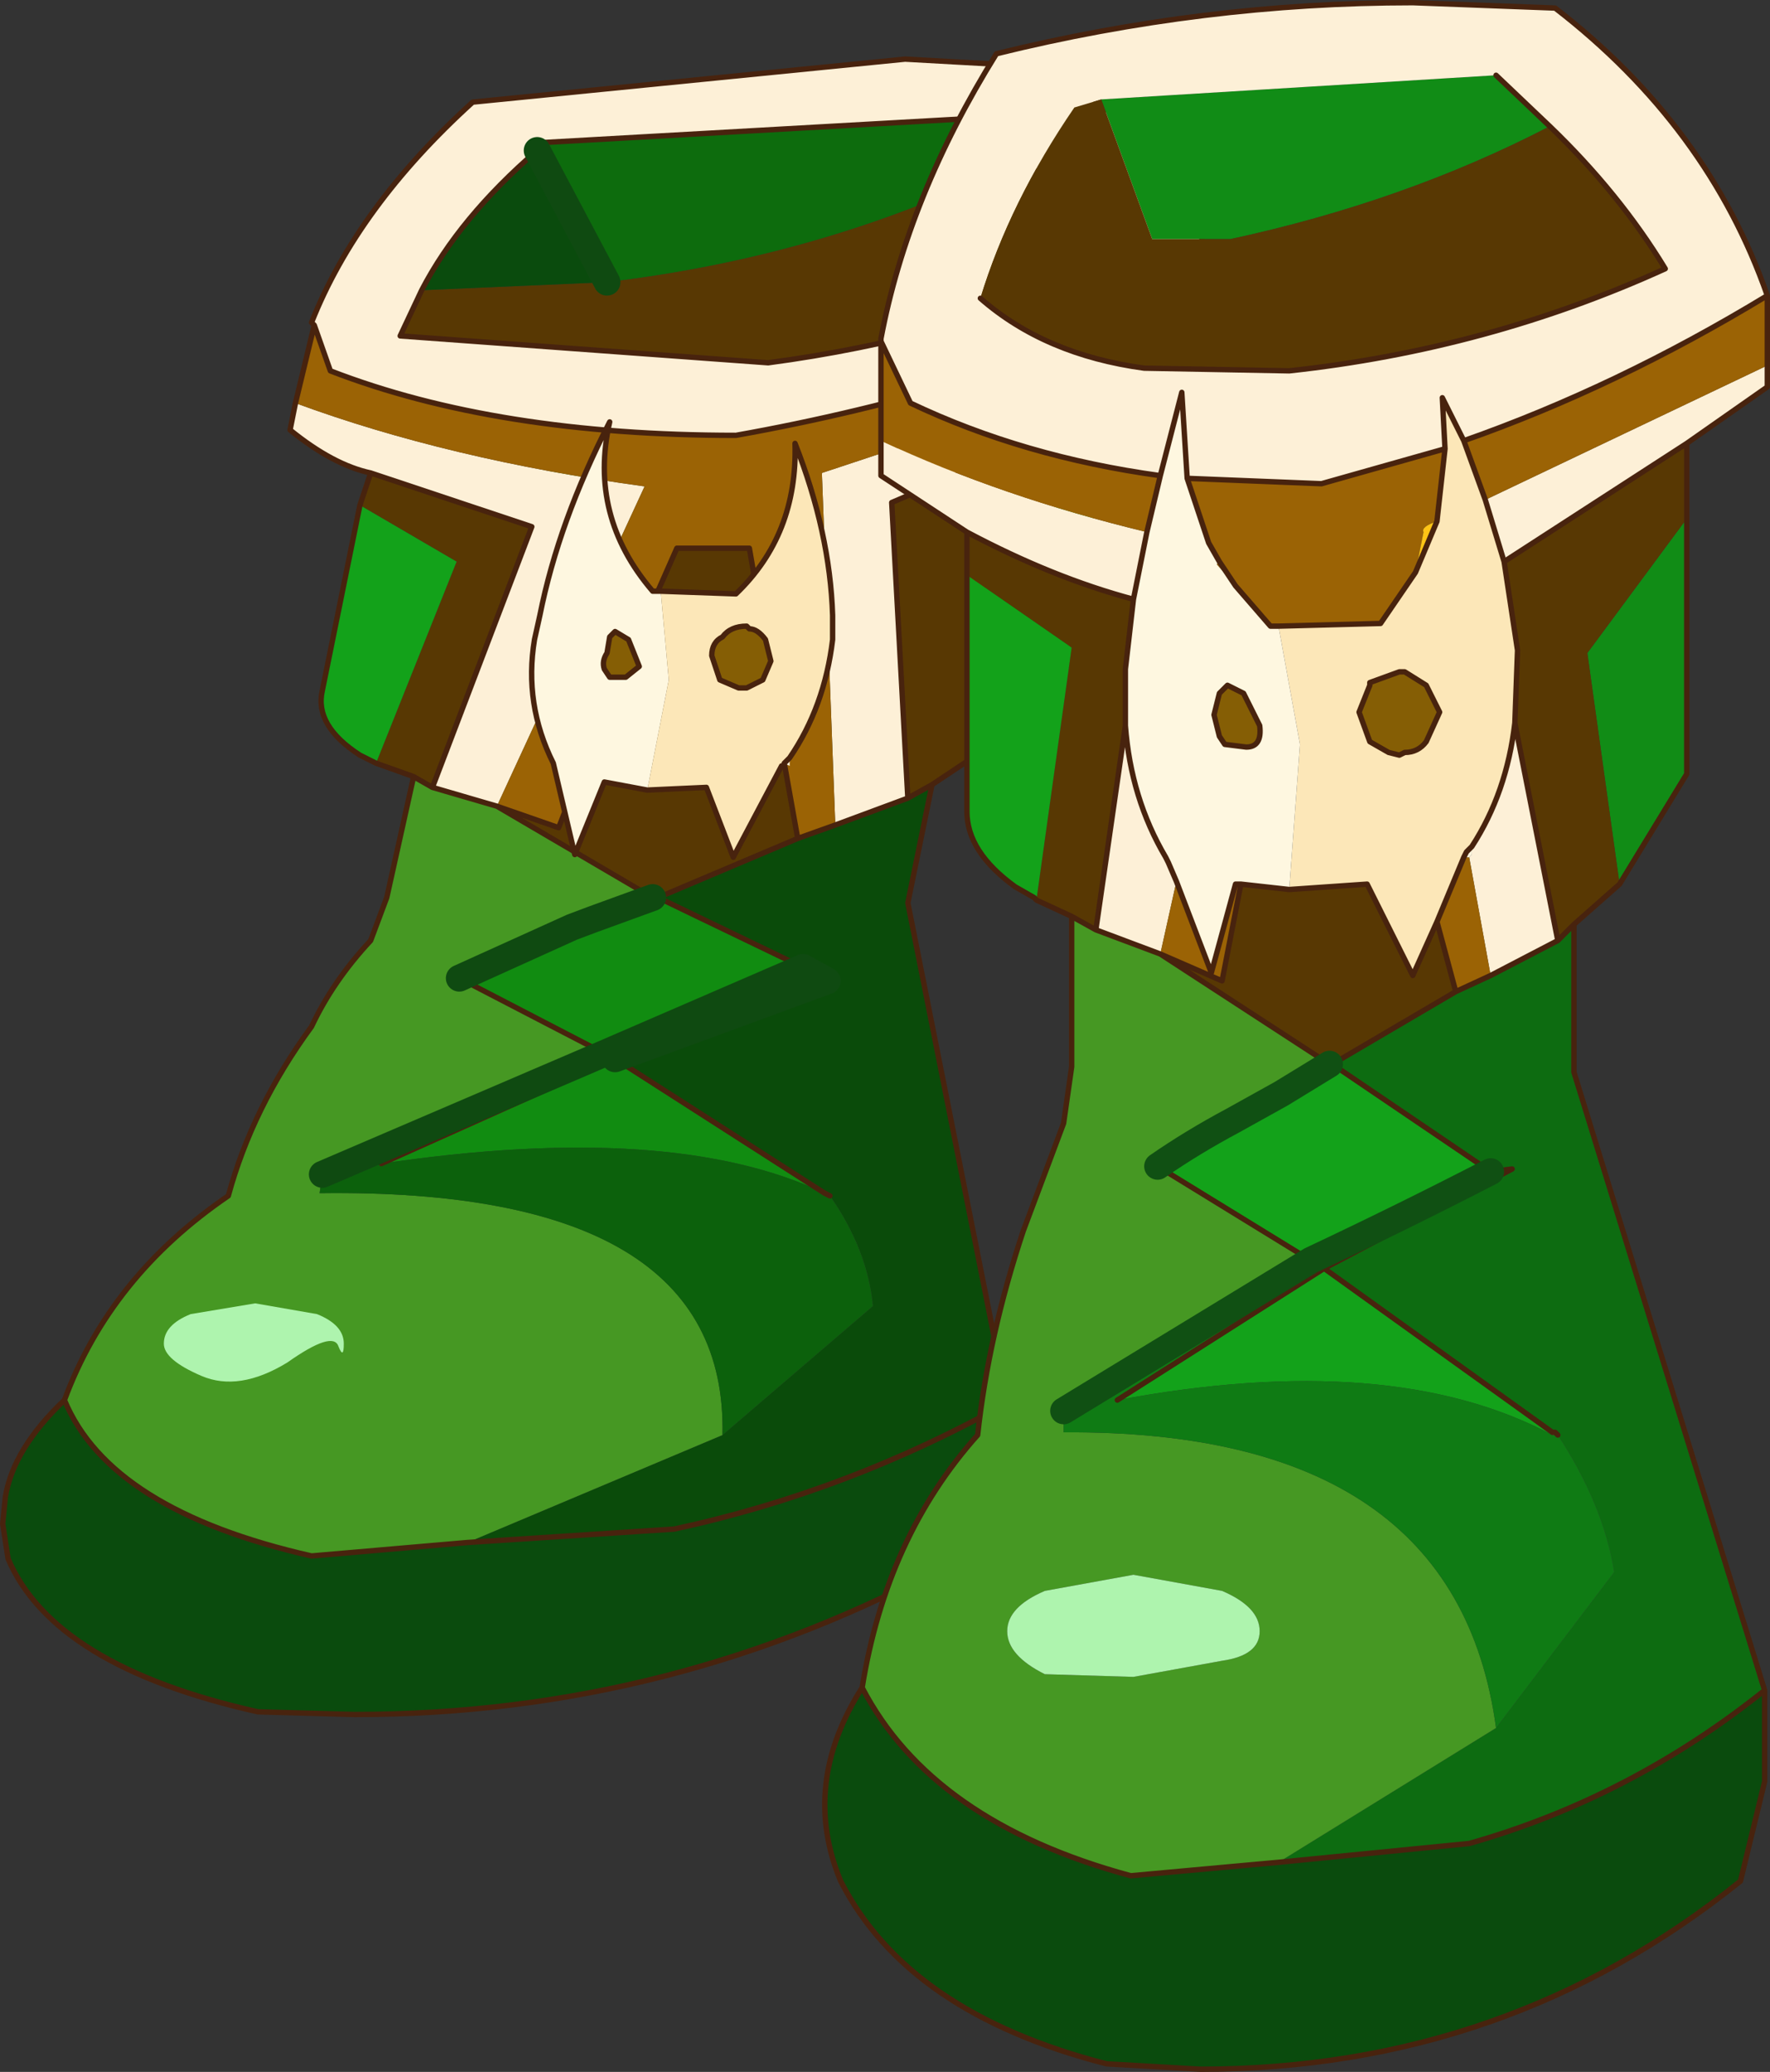
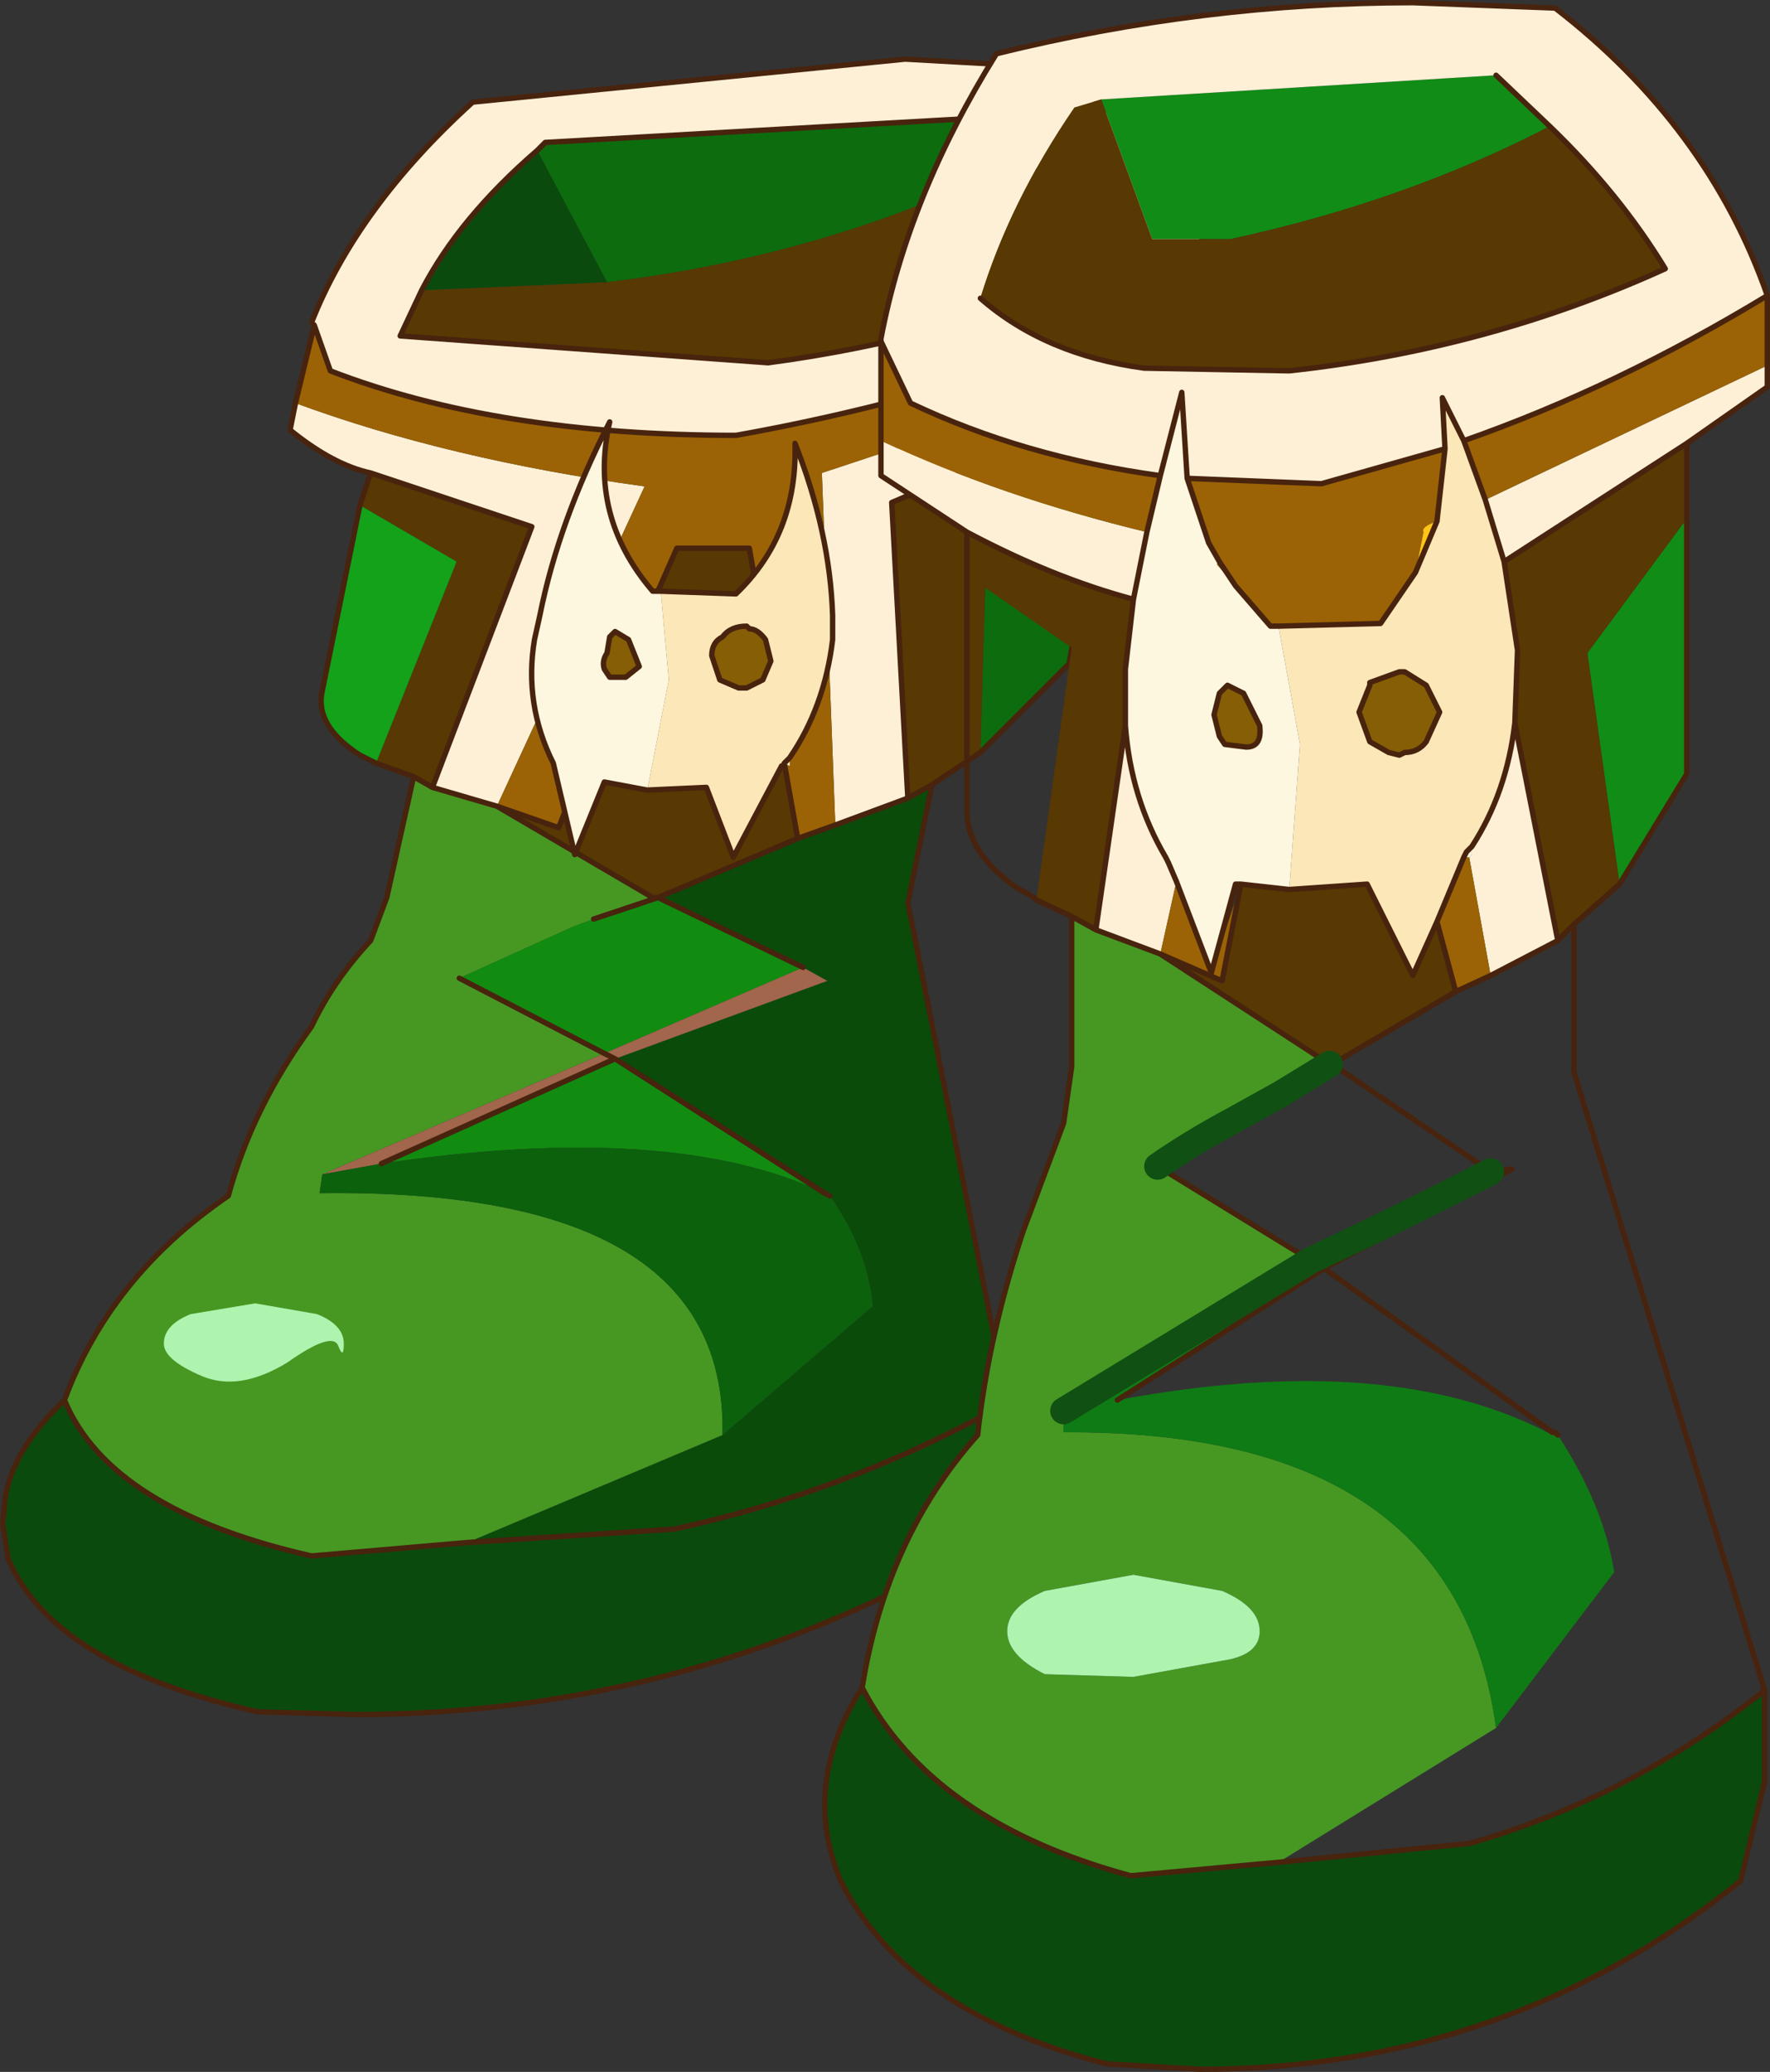
<svg xmlns="http://www.w3.org/2000/svg" xmlns:xlink="http://www.w3.org/1999/xlink" width="32.95px" height="38.55px">
  <rect width="100%" height="100%" fill="#333333" stroke="none" />
  <g transform="matrix(1, 0, 0, 1, -259, -180.7)">
    <use xlink:href="#object-0" width="32.95" height="38.55" transform="matrix(1, 0, 0, 1, 259, 180.7)" />
  </g>
  <defs>
    <g transform="matrix(1, 0, 0, 1, -259, -180.7)" id="object-0">
      <path fill="none" stroke="#0f4a11" stroke-width="0.5" stroke-linecap="round" stroke-linejoin="round" d="M268.85 188.45L270.5 190.95" />
      <path fill-rule="evenodd" fill="#fdf0d7" stroke="none" d="M278.05 183.65L277.15 182.9L269.15 183.35L269 183.5Q267.55 184.75 266.85 186.1L266.45 186.95L273.3 187.45Q276.7 187 279.9 185.65L278.05 183.65M264.85 186.75L264.8 186.7Q265.65 184.55 267.8 182.6L275.85 181.8L278.55 181.95Q281.05 183.55 281.7 186.1Q277.2 188 272.7 188.8Q268.25 188.8 265.15 187.6L264.85 186.75M281.55 187.1L281.5 187.35Q281.15 187.45 279.8 188.25L275.6 190.05L275.9 195.55L274.55 196.05L274.3 189.5L281.55 187.1M265.9 189.5Q265.2 189.35 264.4 188.7L264.5 188.2Q267.35 189.25 271 189.75L268.25 195.7L267.05 195.35L268.9 190.5L265.9 189.5" />
      <path fill-rule="evenodd" fill="#0d6c0d" stroke="none" d="M269 183.5L269.15 183.35L277.15 182.9L278.05 183.65Q274.5 185.45 270.3 185.95L269 183.5M279.6 189.25L278.9 193.05L277.25 194.7L277.35 191.3L279.6 189.25" />
      <path fill-rule="evenodd" fill="#583803" stroke="none" d="M278.05 183.65L279.9 185.65Q276.7 187 273.3 187.45L266.45 186.95L266.85 186.1L270.3 185.95Q274.5 185.45 278.05 183.65M279.8 188.25L279.6 189.25L277.35 191.3L277.25 194.7L276.35 195.3L275.9 195.55L275.6 190.05L279.8 188.25M266.7 195.15L266 194.9L267.5 191.15L265.7 190.1L265.9 189.5L268.9 190.5L267.05 195.35L266.7 195.15M273.4 193.5L271.8 193.5L270.85 192.6L271.8 193.5L273.4 193.5L272.95 190.9L271.6 190.9L270.85 192.6L270.1 194.3L271.8 193.5L273.6 194.9L271.8 193.5L270.1 194.3L269.4 196.1L268.25 195.7L271.15 197.4L271.25 197.4L273.85 196.3L273.6 194.9L273.4 193.5" />
      <path fill-rule="evenodd" fill="#0a4b0d" stroke="none" d="M266.85 186.1Q267.55 184.75 269 183.5L270.3 185.95L266.85 186.1M277.75 206.8L277.5 208.2L276.75 209.75Q271.55 212.6 265.6 212.6L263.8 212.55Q260 211.7 259.15 209.7L259.05 209.05L259.1 208.55Q259.25 207.65 260.2 206.75Q261.05 208.8 264.8 209.65L267.7 209.4L271.55 209.15Q274.8 208.45 277.75 206.8" />
      <path fill-rule="evenodd" fill="#9b6305" stroke="none" d="M281.7 186.1L281.55 187.1L274.3 189.5L274.55 196.05L273.85 196.3L273.6 194.9L273.4 193.5L272.95 190.9L271.6 190.9L270.85 192.6L270.1 194.3L269.4 196.1L268.25 195.7L271 189.75Q267.35 189.25 264.5 188.2L264.85 186.75L265.15 187.6Q268.25 188.8 272.7 188.8Q277.2 188 281.7 186.1" />
      <path fill-rule="evenodd" fill="#0a4b0a" stroke="none" d="M276.35 195.3L275.9 197.5L277.75 206.8Q274.8 208.45 271.55 209.15L267.7 209.4L272.45 207.4L275.25 205Q275.15 203.95 274.45 202.95L274.35 202.9L270.45 200.4L274.4 198.95L273.95 198.7L271.25 197.4L273.85 196.3L274.55 196.05L275.9 195.55L276.35 195.3" />
      <path fill-rule="evenodd" fill="#469823" stroke="none" d="M260.2 206.75Q261.05 204.45 263.25 202.95Q263.7 201.3 264.8 199.8Q265.2 198.95 265.9 198.2L266.2 197.4L266.7 195.15L267.05 195.35L268.25 195.7L271.15 197.4L270.05 197.8L269.65 197.95L267.55 198.9L270.25 200.3L265 202.55L264.95 202.9Q272.55 202.8 272.45 207.4L267.7 209.4L264.8 209.65Q261.05 208.8 260.2 206.75" />
      <path fill-rule="evenodd" fill="#13a21a" stroke="none" d="M266 194.9L265.7 194.75Q264.85 194.2 265 193.55L265.7 190.1L267.5 191.15L266 194.9" />
      <path fill-rule="evenodd" fill="#118c11" stroke="none" d="M267.55 198.9L269.65 197.95L270.05 197.8L271.25 197.4L273.95 198.7L270.25 200.3L267.55 198.9M270.45 200.4L274.35 202.9Q271.5 201.55 266.1 202.35L270.45 200.4" />
      <path fill-rule="evenodd" fill="#a1664c" stroke="none" d="M270.05 197.8L271.15 197.4L271.25 197.4L270.05 197.8M273.95 198.7L274.4 198.95L270.45 200.4L270.25 200.3L273.95 198.7M270.25 200.3L270.45 200.4L266.1 202.35L265 202.55L270.25 200.3" />
      <path fill-rule="evenodd" fill="#0c610c" stroke="none" d="M274.35 202.9L274.45 202.95Q275.15 203.95 275.25 205L272.45 207.4Q272.55 202.8 264.95 202.9L265 202.55L266.1 202.35Q271.5 201.55 274.35 202.9" />
      <path fill="none" stroke="#48230e" stroke-width="0.1" stroke-linecap="round" stroke-linejoin="round" d="M269 183.5L269.15 183.35L277.15 182.9L278.05 183.65L279.9 185.65Q276.7 187 273.3 187.45L266.45 186.95L266.85 186.1Q267.55 184.75 269 183.5M264.85 186.75L264.8 186.7Q265.65 184.55 267.8 182.6L275.85 181.8L278.55 181.95Q281.05 183.55 281.7 186.1L281.55 187.1L281.5 187.35Q281.15 187.45 279.8 188.25L279.6 189.25L278.9 193.05L277.25 194.7L276.35 195.3L275.9 197.5L277.75 206.8L277.5 208.2L276.75 209.75Q271.55 212.6 265.6 212.6L263.8 212.55Q260 211.7 259.15 209.7L259.05 209.05L259.1 208.55Q259.25 207.65 260.2 206.75Q261.05 204.45 263.25 202.95Q263.7 201.3 264.8 199.8Q265.2 198.95 265.9 198.2L266.2 197.4L266.7 195.15L266 194.9L265.7 194.75Q264.85 194.2 265 193.55L265.7 190.1L265.9 189.5Q265.2 189.35 264.4 188.7L264.5 188.2L264.85 186.75L265.15 187.6Q268.25 188.8 272.7 188.8Q277.2 188 281.7 186.1M279.8 188.25L275.6 190.05L275.9 195.55L276.35 195.3M270.85 192.6L271.8 193.5L273.4 193.5L272.95 190.9L271.6 190.9L270.85 192.6L270.1 194.3L271.8 193.5L273.6 194.9L273.4 193.5M267.05 195.35L268.9 190.5L265.9 189.5M268.25 195.7L269.4 196.1L270.1 194.3M266.7 195.15L267.05 195.35L268.25 195.7L271.15 197.4L271.25 197.4L273.85 196.3L273.6 194.9M273.95 198.7L271.25 197.4L270.05 197.8M270.25 200.3L270.45 200.4L274.35 202.9L274.45 202.95M267.7 209.4L271.55 209.15Q274.8 208.45 277.75 206.8M273.85 196.3L274.55 196.05L275.9 195.55M270.45 200.4L266.1 202.35M260.2 206.75Q261.05 208.8 264.8 209.65L267.7 209.4M270.25 200.3L267.55 198.9" />
-       <path fill="none" stroke="#0f4a11" stroke-width="0.5" stroke-linecap="round" stroke-linejoin="round" d="M269 183.5L270.3 185.95M267.55 198.9L269.65 197.95L270.05 197.8L271.15 197.4M270.45 200.4L274.4 198.95L273.95 198.7L270.25 200.3L265 202.55" />
      <path fill-rule="evenodd" fill="#118c16" stroke="none" d="M286.85 182.1L287.85 183.05Q285.15 184.45 281.9 185.15L280.45 185.15L279.5 182.55L286.85 182.1M290.4 190.35L290.4 195.1L289.15 197.15L288.55 192.85L290.4 190.35" />
      <path fill-rule="evenodd" fill="#fdf0d7" stroke="none" d="M287.85 183.05L286.85 182.1L279.5 182.55L279 182.7Q277.8 184.45 277.25 186.25Q278.45 187.3 280.3 187.55L283 187.6Q286.7 187.2 290 185.7Q289.15 184.3 287.85 183.05M291.9 187.5L291.9 187.9L290.4 188.95L287 191.15L286.65 190L291.9 187.5M277 190.6L275.4 189.55L275.4 188.9Q277.65 189.95 280.35 190.6L280.1 191.85Q278.6 191.45 277 190.6M275.4 187.05L275.4 187Q275.9 184.35 277.55 181.7Q281.4 180.75 285.3 180.75L287.95 180.85Q290.8 183.05 291.9 186.2Q289.1 187.9 286.25 188.9L285.85 188.1L285.9 189.05L283.6 189.7L281.1 189.6L281 188L280.6 189.55Q278.05 189.2 275.95 188.2L275.4 187.05M279.4 198L279.95 194.2Q280.05 195.55 280.7 196.65L280.75 196.75L280.9 197.1L280.6 198.45L279.4 198M287.2 194.15L288 198.2L286.75 198.85L286.35 196.65L286.4 196.6L286.4 196.45Q287.05 195.45 287.2 194.15" />
      <path fill-rule="evenodd" fill="#583803" stroke="none" d="M279.5 182.55L280.45 185.15L281.9 185.15Q285.15 184.45 287.85 183.05Q289.15 184.3 290 185.7Q286.7 187.2 283 187.6L280.3 187.55Q278.45 187.3 277.25 186.25Q277.8 184.45 279 182.7L279.5 182.55M290.4 188.95L290.4 190.35L288.55 192.85L289.15 197.15L288.3 197.9L288 198.2L287.2 194.15L287.25 192.8L287 191.15L290.4 188.95M278.95 197.75L278.3 197.45L278.3 197.4L278.95 192.75L277 191.4L277 190.6Q278.6 191.45 280.1 191.85L279.95 193.15L279.95 194.2L279.4 198L278.95 197.75M282.1 197.15L283 197.25L284.45 197.15L285.3 198.85L285.75 197.85L286.1 199.15L283.8 200.5L283.75 200.5L280.6 198.45L281.75 198.95L282.1 197.15" />
-       <path fill-rule="evenodd" fill="#9b6305" stroke="none" d="M291.9 186.2L291.9 187.5L286.65 190L286.25 188.9Q289.1 187.9 291.9 186.2M278.3 197.45L278.25 197.4L278.3 197.4L278.3 197.45M275.4 188.9L275.4 187.05L275.95 188.2Q278.05 189.2 280.6 189.55L280.35 190.6Q277.65 189.95 275.4 188.9M281.1 189.6L283.6 189.7L285.9 189.05L285.75 190.4Q285.45 190.5 285.5 190.6L285.35 191.35L284.7 192.3L282.8 192.35L282.65 192.35L282 191.6L281.7 191.15L281.5 190.8L281.1 189.6M281.7 191.15L282 191.6L281.65 191.2L281.7 191.15M280.9 197.1L281.55 198.8L282 197.15L282.1 197.15L281.75 198.95L280.6 198.45L280.9 197.1M286.25 196.65L286.35 196.65L286.75 198.85L286.1 199.15L285.75 197.85L286.25 196.65" />
-       <path fill-rule="evenodd" fill="#0d6c11" stroke="none" d="M288.3 197.9L288.3 200.65L291.85 212.15Q289.35 214.15 286.35 215L282.8 215.35L286.85 212.85L289.05 209.95Q288.85 208.7 288 207.4L287.95 207.35L287.9 207.35L283.65 204.3L287.15 202.45L286.75 202.5L283.8 200.5L286.1 199.15L286.75 198.85L288 198.2L288.3 197.9" />
+       <path fill-rule="evenodd" fill="#9b6305" stroke="none" d="M291.9 186.2L291.9 187.5L286.65 190L286.25 188.9Q289.1 187.9 291.9 186.2M278.3 197.45L278.25 197.4L278.3 197.4L278.3 197.45M275.4 188.9L275.4 187.05L275.95 188.2Q278.05 189.2 280.6 189.55L280.35 190.6Q277.65 189.95 275.4 188.9M281.1 189.6L283.6 189.7L285.9 189.05L285.75 190.4Q285.45 190.5 285.5 190.6L285.35 191.35L284.7 192.3L282.8 192.35L282.65 192.35L282 191.6L281.7 191.15L281.5 190.8L281.1 189.6M281.7 191.15L282 191.6L281.65 191.2L281.7 191.15M280.9 197.1L281.55 198.8L282.1 197.15L281.75 198.95L280.6 198.45L280.9 197.1M286.25 196.65L286.35 196.65L286.75 198.85L286.1 199.15L285.75 197.85L286.25 196.65" />
      <path fill-rule="evenodd" fill="#0a4b0d" stroke="none" d="M291.85 212.15L291.85 213.85L291.4 215.7Q287.05 219.2 281.35 219.2L279.6 219.1Q275.9 218.15 274.65 215.7Q273.9 213.9 275.05 212.1Q276.35 214.6 280.05 215.6L282.8 215.35L286.35 215Q289.35 214.15 291.85 212.15" />
      <path fill-rule="evenodd" fill="#469823" stroke="none" d="M275.05 212.1Q275.5 209.3 277.2 207.4Q277.4 205.55 278.05 203.6L278.8 201.6L278.95 200.55L278.95 197.75L279.4 198L280.6 198.45L283.75 200.5L282.85 201.05L281.95 201.55Q281.2 201.95 280.55 202.4L283.4 204.15L278.8 206.95L278.8 207.35Q286.1 207.3 286.85 212.85L282.8 215.35L280.05 215.6Q276.35 214.6 275.05 212.1M280.1 210L278.45 210.3Q277.75 210.6 277.75 211.05Q277.75 211.5 278.45 211.85L280.1 211.9L281.75 211.6Q282.45 211.5 282.45 211.05Q282.45 210.6 281.75 210.3L280.1 210" />
-       <path fill-rule="evenodd" fill="#13a21a" stroke="none" d="M278.25 197.4L277.9 197.2Q277 196.55 277 195.8L277 191.4L278.95 192.75L278.3 197.4L278.25 197.4M287.95 207.35L287.9 207.4Q284.9 205.8 279.8 206.75L283.65 204.3L287.9 207.35L287.95 207.35M286.75 202.5L287.15 202.45L283.65 204.3L283.4 204.15Q285.1 203.35 286.75 202.5Q285.1 203.35 283.4 204.15L280.55 202.4Q281.2 201.95 281.95 201.55L282.85 201.05L283.8 200.5L286.75 202.5" />
      <path fill-rule="evenodd" fill="#fce7b8" stroke="none" d="M286.25 188.9L286.65 190L287 191.15L287.25 192.8L287.2 194.15Q287.05 195.45 286.4 196.45L286.3 196.55L286.25 196.65L285.75 197.85L285.3 198.85L284.45 197.15L283 197.25L283.2 194.55L282.8 192.35L284.7 192.3L285.35 191.35L285.75 190.4L285.9 189.05L285.85 188.1L286.25 188.9M285.55 193.45L285.15 193.2L285.05 193.2L284.5 193.4L284.5 193.45L284.3 193.95L284.5 194.5L284.85 194.7L285.05 194.75L285.15 194.7Q285.4 194.7 285.55 194.5L285.8 193.95L285.55 193.45M271.3 191.7L272.7 191.75Q273.85 190.65 273.8 188.95Q274.45 190.6 274.5 192.15L274.5 192.6Q274.35 193.85 273.7 194.8L273.6 194.9L273.6 194.95L273.55 194.95L272.65 196.65L272.15 195.35L271.05 195.4L271.45 193.35L271.3 191.7M272.9 192.35Q272.6 192.35 272.45 192.55Q272.25 192.65 272.25 192.9L272.4 193.35L272.75 193.5L272.9 193.5L273.2 193.35L273.35 193L273.25 192.6Q273.1 192.4 272.95 192.4L272.9 192.35" />
      <path fill-rule="evenodd" fill="#fef7e0" stroke="none" d="M280.6 189.55L281 188L281.1 189.6L281.5 190.8L281.7 191.15L281.65 191.2L282 191.6L282.65 192.35L282.8 192.35L283.2 194.55L283 197.25L282.1 197.15L282 197.15L281.55 198.8L280.9 197.1L280.75 196.75L280.8 196.75L280.7 196.65Q280.05 195.55 279.95 194.2L279.95 193.15L280.1 191.85L280.35 190.6L280.6 189.55M282.15 193.6L281.85 193.45L281.7 193.6L281.6 194L281.7 194.4L281.8 194.55L282.2 194.6Q282.5 194.6 282.45 194.2L282.15 193.6M286.35 196.65L286.25 196.65L286.3 196.55L286.4 196.45L286.4 196.6L286.35 196.65M271.05 195.4L270.25 195.25L269.7 196.6L269.3 194.9Q268.75 193.8 268.95 192.6L269.05 192.15Q269.4 190.4 270.35 188.55Q269.95 190.3 271.15 191.7L271.3 191.7L271.45 193.35L271.05 195.4M273.7 194.8L273.7 194.95L273.6 194.9L273.7 194.8M270.7 192.6L270.45 192.45L270.35 192.55L270.3 192.85Q270.2 193 270.25 193.15L270.35 193.3L270.65 193.3L270.9 193.1L270.7 192.6" />
      <path fill-rule="evenodd" fill="#fec416" stroke="none" d="M285.35 191.35L285.5 190.6Q285.45 190.5 285.75 190.4L285.35 191.35M280.7 196.65L280.8 196.75L280.75 196.75L280.7 196.65" />
      <path fill-rule="evenodd" fill="#855e05" stroke="none" d="M282.15 193.6L282.45 194.2Q282.5 194.6 282.2 194.6L281.8 194.55L281.7 194.4L281.6 194L281.7 193.6L281.85 193.45L282.15 193.6M285.55 193.45L285.8 193.95L285.55 194.5Q285.4 194.7 285.15 194.7L285.05 194.75L284.85 194.7L284.5 194.5L284.3 193.95L284.5 193.45L284.5 193.4L285.05 193.2L285.15 193.2L285.55 193.45M270.7 192.6L270.9 193.1L270.65 193.3L270.35 193.3L270.25 193.15Q270.2 193 270.3 192.85L270.35 192.55L270.45 192.45L270.7 192.6M272.9 192.35L272.95 192.4Q273.1 192.4 273.25 192.6L273.35 193L273.2 193.35L272.9 193.5L272.75 193.5L272.4 193.35L272.25 192.9Q272.25 192.65 272.45 192.55Q272.6 192.35 272.9 192.35" />
      <path fill-rule="evenodd" fill="#aef4ae" stroke="none" d="M264.35 206.05Q263.45 206.6 262.75 206.3Q262.05 206 262.05 205.7Q262.05 205.35 262.55 205.15L263.75 204.95L264.9 205.15Q265.4 205.35 265.4 205.7Q265.4 206 265.3 205.75Q265.2 205.45 264.35 206.05M280.1 210L281.75 210.3Q282.45 210.6 282.45 211.05Q282.45 211.5 281.75 211.6L280.1 211.9L278.45 211.85Q277.75 211.5 277.75 211.05Q277.75 210.6 278.45 210.3L280.1 210" />
      <path fill-rule="evenodd" fill="#a1664c" stroke="none" d="M287.95 207.35L288 207.4L287.9 207.4L287.95 207.35M283.75 200.5L283.8 200.5L282.85 201.05L283.75 200.5" />
      <path fill-rule="evenodd" fill="#0f7b14" stroke="none" d="M287.9 207.4L288 207.4Q288.85 208.7 289.05 209.95L286.85 212.85Q286.1 207.3 278.8 207.35L278.8 206.95L283.4 204.15L283.65 204.3L279.8 206.75Q284.9 205.8 287.9 207.4" />
      <path fill="none" stroke="#48230e" stroke-width="0.1" stroke-linecap="round" stroke-linejoin="round" d="M287.85 183.05L286.85 182.1M287.85 183.05Q289.15 184.3 290 185.7Q286.7 187.2 283 187.6L280.3 187.55Q278.45 187.3 277.25 186.25M291.9 186.2L291.9 187.5L291.9 187.9L290.4 188.95L290.4 190.35L290.4 195.1L289.15 197.15L288.3 197.9L288.3 200.65L291.85 212.15L291.85 213.85L291.4 215.7Q287.05 219.2 281.35 219.2L279.6 219.1Q275.9 218.15 274.65 215.7Q273.9 213.9 275.05 212.1Q275.5 209.3 277.2 207.4Q277.4 205.55 278.05 203.6L278.8 201.6L278.95 200.55L278.95 197.75L278.3 197.45L278.25 197.4L277.9 197.2Q277 196.55 277 195.8L277 191.4L277 190.6L275.4 189.55L275.4 188.9L275.4 187.05L275.4 187Q275.9 184.35 277.55 181.7Q281.4 180.75 285.3 180.75L287.95 180.85Q290.8 183.05 291.9 186.2Q289.1 187.9 286.25 188.9L286.65 190L287 191.15L287.25 192.8L287.2 194.15L288 198.2L288.3 197.9M280.6 189.55L281 188L281.1 189.6L283.6 189.7L285.9 189.05L285.85 188.1L286.25 188.9M281.1 189.6L281.5 190.8L281.7 191.15L282 191.6L282.65 192.35L282.8 192.35L284.7 192.3L285.35 191.35L285.75 190.4L285.9 189.05M282.15 193.6L282.45 194.2Q282.5 194.6 282.2 194.6L281.8 194.55L281.7 194.4L281.6 194L281.7 193.6L281.85 193.45L282.15 193.6M285.55 193.45L285.8 193.95L285.55 194.5Q285.4 194.7 285.15 194.7L285.05 194.75L284.85 194.7L284.5 194.5L284.3 193.95L284.5 193.45L284.5 193.4L285.05 193.2L285.15 193.2L285.55 193.45M279.95 194.2L279.95 193.15L280.1 191.85Q278.6 191.45 277 190.6M280.1 191.85L280.35 190.6L280.6 189.55Q278.05 189.2 275.95 188.2L275.4 187.05M279.4 198L279.95 194.2Q280.05 195.55 280.7 196.65L280.75 196.75L280.9 197.1L281.55 198.8L282 197.15L282.1 197.15L283 197.25L284.45 197.15L285.3 198.85L285.75 197.85L286.25 196.65L286.3 196.55L286.4 196.45Q287.05 195.45 287.2 194.15M278.95 197.75L279.4 198L280.6 198.45L281.75 198.95L282.1 197.15M287 191.15L290.4 188.95M285.75 197.85L286.1 199.15L286.75 198.85L288 198.2M271.05 195.4L270.25 195.25L269.7 196.6L269.3 194.9Q268.75 193.8 268.95 192.6L269.05 192.15Q269.4 190.4 270.35 188.55Q269.95 190.3 271.15 191.7L271.3 191.7L272.7 191.75Q273.85 190.65 273.8 188.95Q274.45 190.6 274.5 192.15L274.5 192.6Q274.35 193.85 273.7 194.8L273.6 194.9L273.6 194.95L273.55 194.95L272.65 196.65L272.15 195.35L271.05 195.4M270.7 192.6L270.9 193.1L270.65 193.3L270.35 193.3L270.25 193.15Q270.2 193 270.3 192.85L270.35 192.55L270.45 192.45L270.7 192.6M272.9 192.35L272.95 192.4Q273.1 192.4 273.25 192.6L273.35 193L273.2 193.35L272.9 193.5L272.75 193.5L272.4 193.35L272.25 192.9Q272.25 192.65 272.45 192.55Q272.6 192.35 272.9 192.35M288 207.4L287.95 207.35L287.9 207.35L283.65 204.3L279.8 206.75M282.8 215.35L286.35 215Q289.35 214.15 291.85 212.15M283.65 204.3L287.15 202.45L286.75 202.5L283.8 200.5L283.75 200.5L280.6 198.45M283.4 204.15L283.65 204.3M283.8 200.5L286.1 199.15M283.8 200.5L282.85 201.05M280.55 202.4L283.4 204.15M275.05 212.1Q276.35 214.6 280.05 215.6L282.8 215.35" />
      <path fill="none" stroke="#105013" stroke-width="0.5" stroke-linecap="round" stroke-linejoin="round" d="M286.75 202.5Q285.1 203.35 283.4 204.15L278.8 206.95M282.85 201.05L283.75 200.5M282.85 201.05L281.95 201.55Q281.2 201.95 280.55 202.4" />
    </g>
  </defs>
</svg>